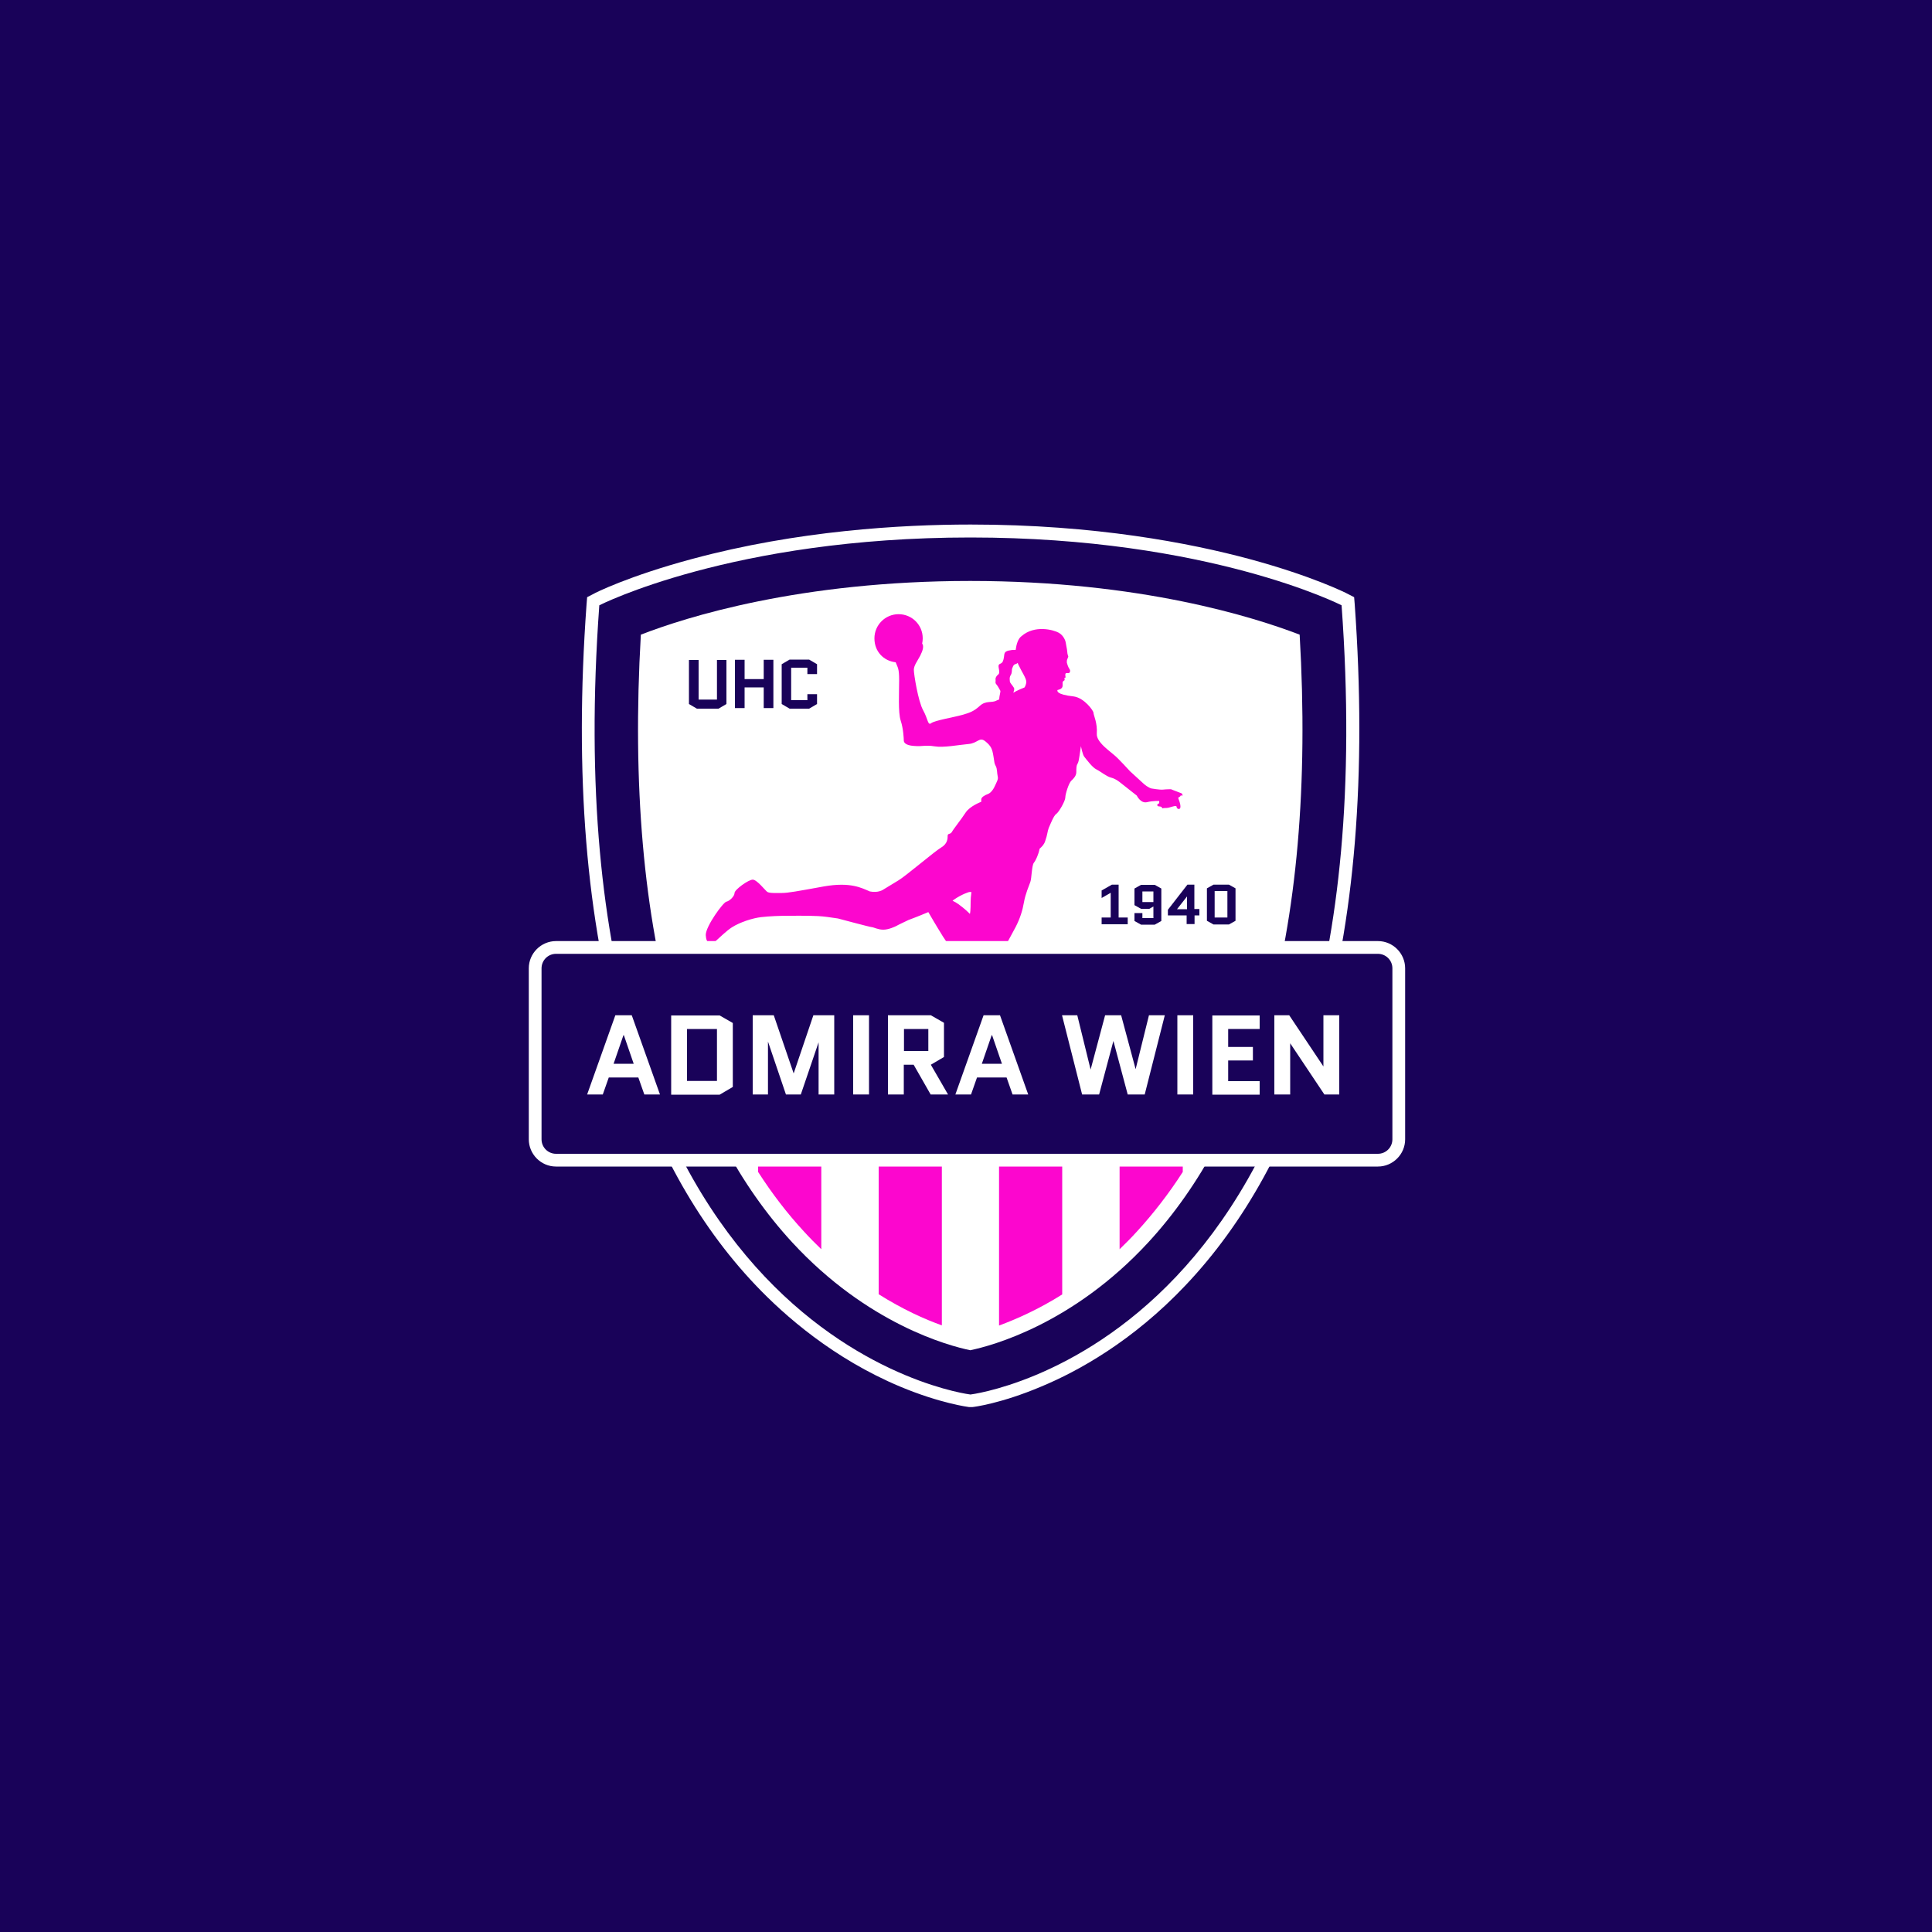
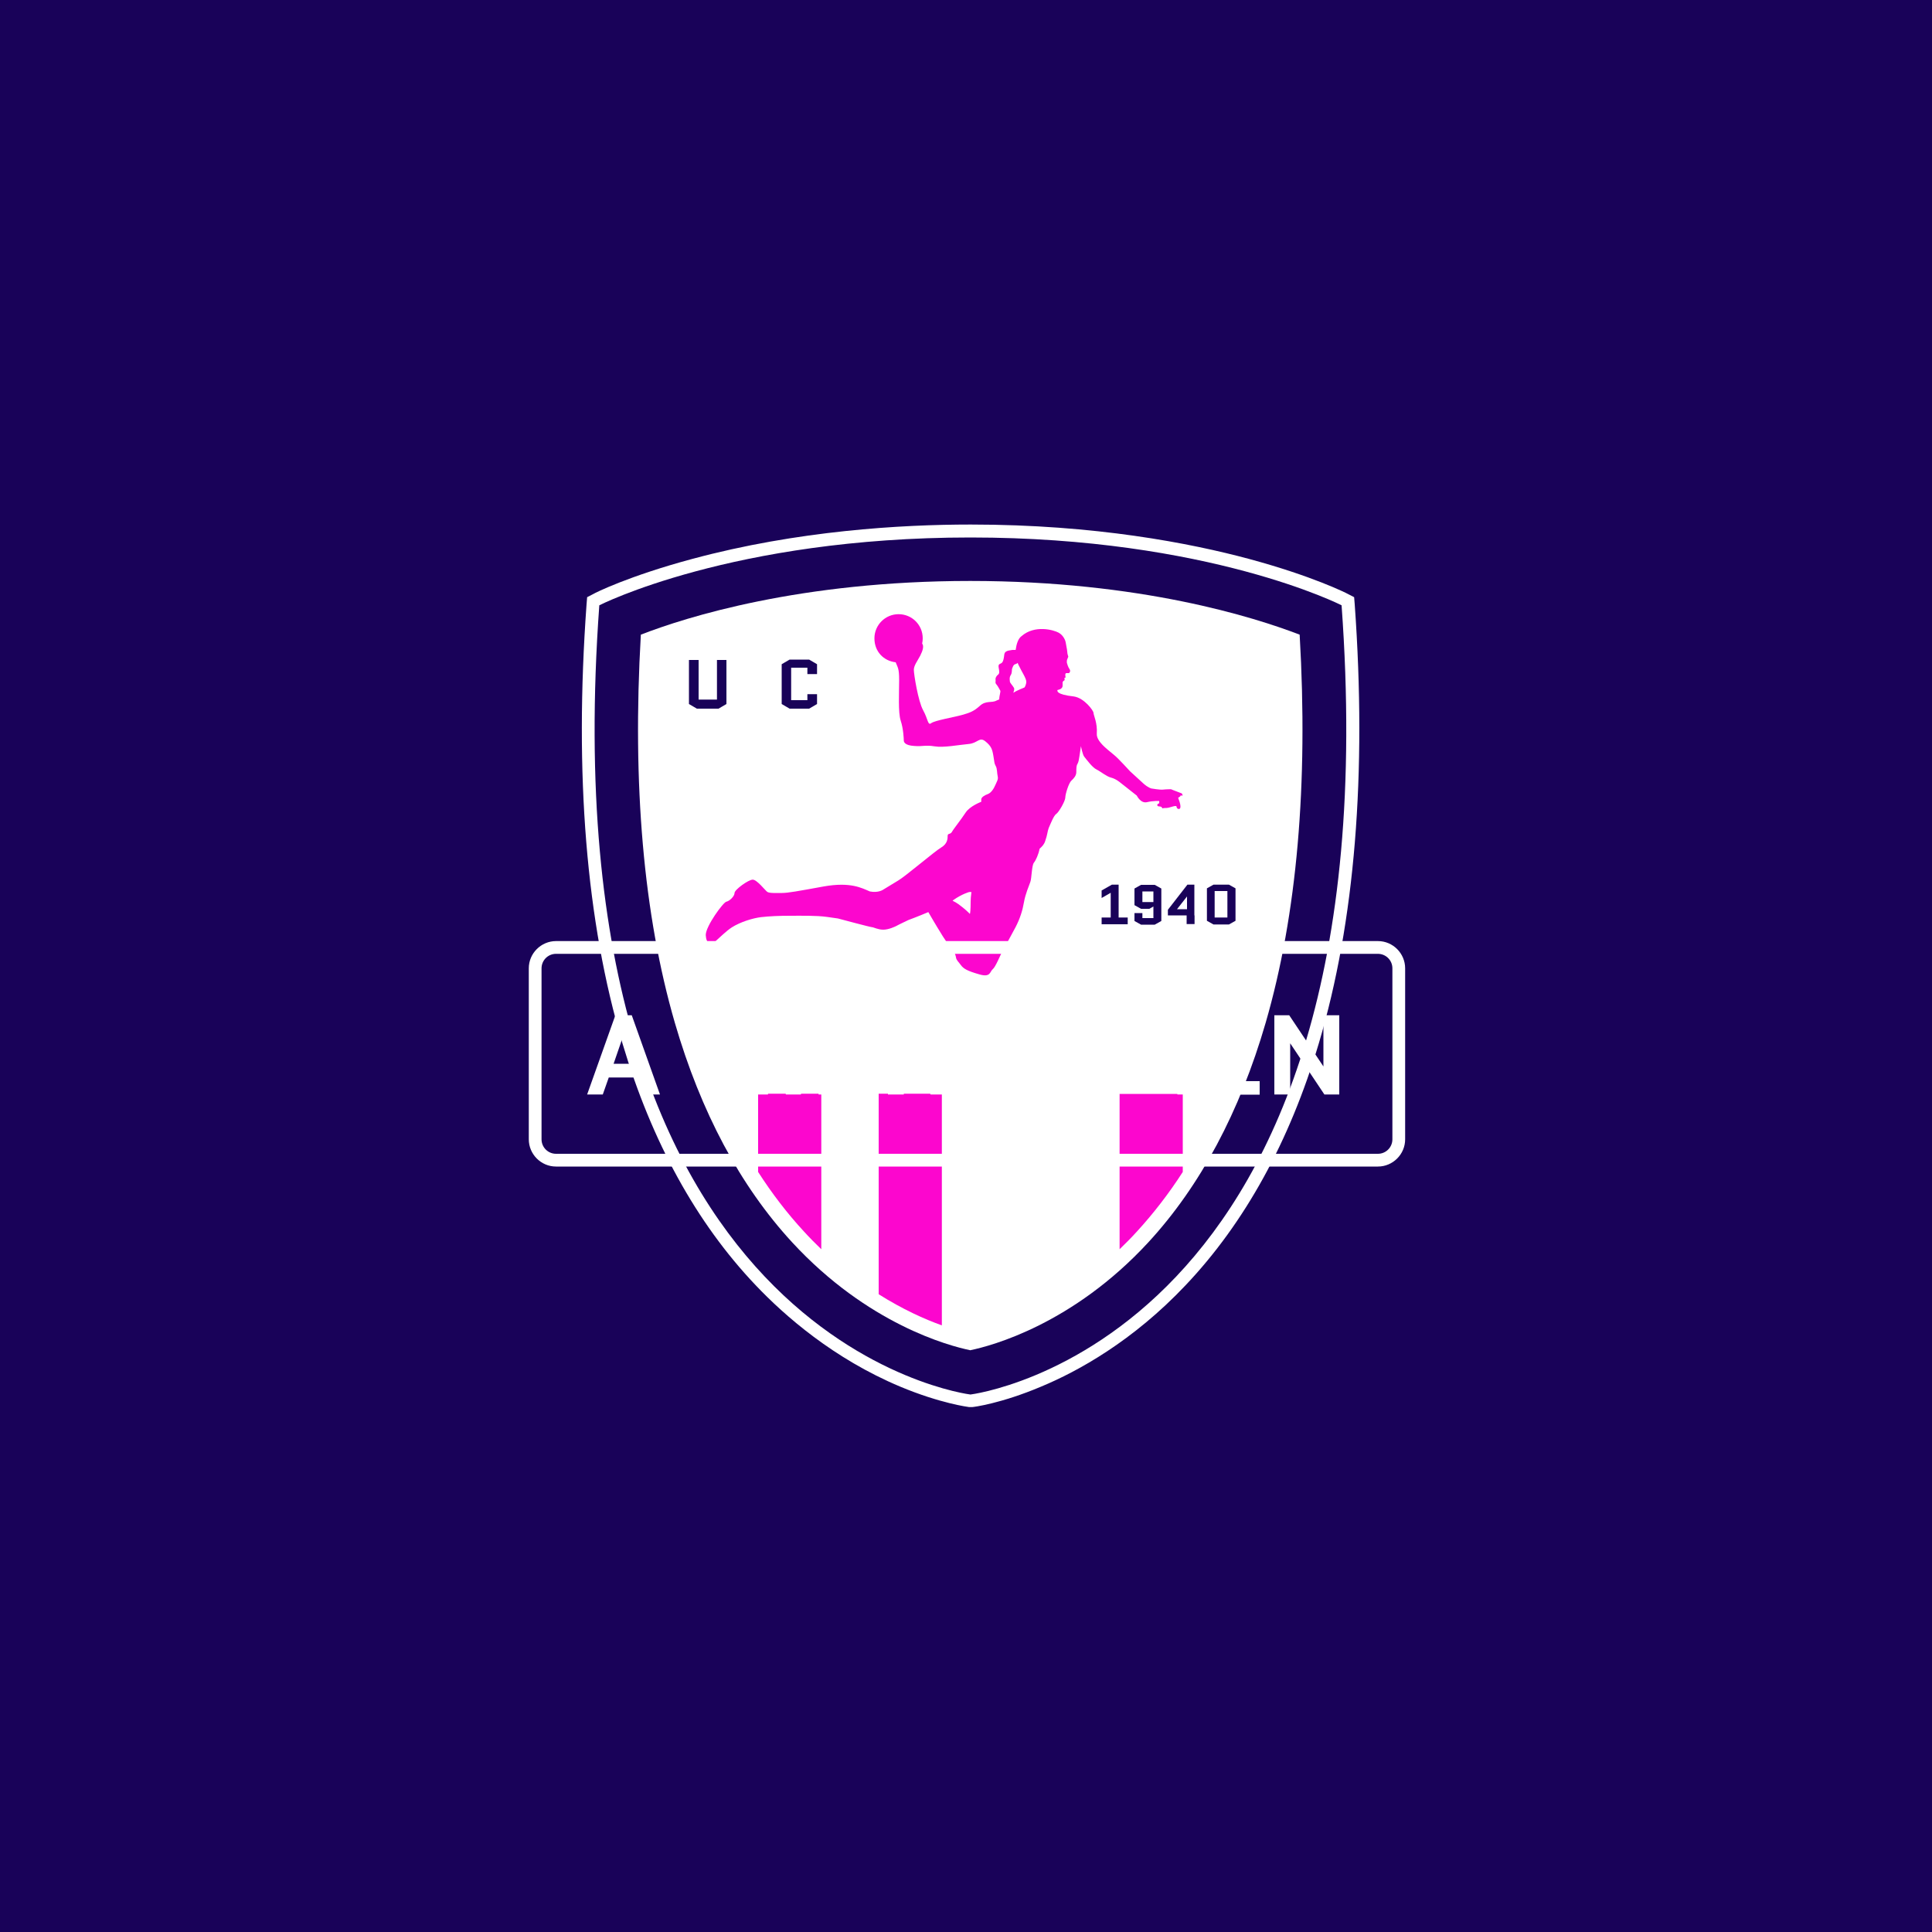
<svg xmlns="http://www.w3.org/2000/svg" id="Ebene_1" version="1.1" viewBox="0 0 1000 1000">
  <defs>
    <style>
      .st0 {
        fill-rule: evenodd;
      }

      .st0, .st1 {
        fill: #fc06ce;
      }

      .st2 {
        fill: #190259;
      }

      .st3 {
        fill: #fff;
      }
    </style>
  </defs>
  <g>
    <rect class="st2" x="-3.8" y="-3.8" width="1007.5" height="1007.5" />
    <path class="st3" d="M1000,0v1000H0V0h1000M1007.5-7.5H-7.5v1015h1015V-7.5h0Z" />
  </g>
  <g>
    <g id="Wappen">
      <g>
        <path class="st2" d="M501.9,725c-2.3-.3-56.7-7.4-108.5-62-30.3-32-53.2-73.6-68.1-123.8-18.6-62.5-24.7-138.6-18.4-226.2l.2-1.8,1.7-.9c.7-.4,17.9-9,50.4-17.8,29.9-8,79.1-17.6,143.2-17.6s113.3,9.6,143.2,17.6c32.6,8.7,49.7,17.4,50.4,17.8l1.7.9.2,1.8c6.3,87.5.2,163.6-18.4,226.2-15,50.2-37.9,91.9-68.1,123.8-51.7,54.6-106.2,61.7-108.5,62h-.9Z" />
        <path class="st3" d="M502.3,278.2c123.4,0,192.1,35.1,192.1,35.1,27.8,381.9-192.1,408.5-192.1,408.5,0,0-219.9-26.6-192.1-408.5,0,0,68.7-35.1,192.1-35.1M502.3,271.5c-35.6,0-89.5,3.1-144,17.8-32.8,8.8-50.4,17.6-51.1,18.1l-3.3,1.7-.3,3.7c-6.4,87.9-.2,164.4,18.6,227.3,15.1,50.7,38.2,92.8,68.9,125.1,15.1,15.9,40.3,38,74.8,52.5,20.8,8.7,35.1,10.5,35.7,10.6h.8c0,0,.8,0,.8,0,.6,0,14.9-1.8,35.7-10.6,19-7.9,47.4-23.5,74.8-52.5,30.6-32.3,53.8-74.4,68.9-125.1,18.7-62.9,24.9-139.4,18.6-227.3l-.3-3.7-3.3-1.7c-.7-.4-18.1-9.2-51.1-18.1-30.1-8.1-79.5-17.8-144-17.8h0Z" />
      </g>
      <path class="st3" d="M502.3,698.9c-11.2-2.3-53.2-13.5-92.3-55.9-26.9-29.2-47.3-67.5-60.7-113.6-16.2-55.8-22.1-123.4-17.6-200.9,23.4-9.1,82.5-27.8,170.5-27.8s147.1,18.8,170.5,27.8c4.5,77.5-1.4,145-17.6,200.9-13.4,46.1-33.8,84.4-60.7,113.6-39.1,42.4-81.1,53.6-92.3,55.9h.2Z" />
      <g>
        <path class="st1" d="M392.4,606.6c7.2,11.2,15.1,21.5,23.7,30.8,3,3.3,6,6.3,9,9.2v-80.5h-32.7v40.4h0Z" />
        <path class="st1" d="M454.8,669.9c12.4,7.8,23.7,12.9,32.7,16.1v-119.9h-32.7v103.8Z" />
-         <path class="st1" d="M517.1,686.1c8.9-3.3,20.3-8.3,32.7-16.1v-103.8h-32.7v119.9Z" />
        <path class="st1" d="M579.5,566.1v80.5c3-2.9,6-5.9,9-9.2,8.5-9.3,16.5-19.6,23.7-30.8v-40.4h-32.7Z" />
      </g>
    </g>
    <path id="Spielerin" class="st0" d="M612,411.9c0-.8.4-1.1-1.8-1.8-2.2-.8-4.1-1.6-4.1-1.6,0,0-2.6,0-4.1.2s-6.1-.6-6.1-.6c0,0-1.6-.4-3.9-2.4-2.6-2.4-7.1-6.5-7.1-6.5,0,0-6.1-6.7-8.1-8.3s-5.1-4.2-6.1-5.3c-1-1.1-3.2-3.4-3-5.9.4-5.5-1.7-9.5-1.7-10.7s-4.8-7.7-10.1-8.5c-9.6-1.1-8.5-2.9-8.6-3.3,0-.2,2.8-.2,2.7-2.5,0-.4,0-.9,0-1.5,0-.4.2-.4.2-.4.2-.4.4-.5.5-.5.3,0,.4-.6.4-.7,0-.2-.4-.5-.3-.5.4-.2.7-.4.7-.4v-.5s-.4-1.7.4-1.8h1.4c.4-.3,1-1.1.2-2.2-.7-1-1.1-2.5-1.3-3.2v-.9c0-.4.3-1.2.6-1.8,0-.2.3-.4,0-.9-.2-.5-.4-1.5-.4-2.1,0-.9-.8-4.4-.8-4.8s-.9-3.5-3.6-5-12.5-4.2-19.3,1.8c-1.7,1.2-2.6,4.1-3,7.1h-1.7c-3.1.4-4,.9-4.2,2.5-.2,1.6-.4,3.2-1.1,4-.7.9-2.2.4-1.8,2.6.4,2.1.5,3.1-.3,3.7-.8.6-1.5,1.7-1.3,2.6s-.4,1.5.4,2.4,1.6,2.5,2,3.2c.4.4-.5,2.6-.5,4.6-.5.2-1,.4-1.4.6-2.5,1.4-5.5-.2-8.7,2.8-3.3,3-5.5,3.6-9.3,4.7-3.9,1.1-14,2.8-15.8,4.2-1.8,1.4-1.6-2-4.2-6.7-2.6-4.7-4.8-18.7-4.8-20.9s1.8-4.5,3.3-7.3c1.4-2.8,2-5,1-6.3h0c.2-.9.3-1.8.3-2.7,0-7-5.6-12.5-12.5-12.5s-12.5,5.6-12.5,12.5,4.8,11.7,11,12.4c1,2.7,1.8,2.9,1.8,9.2s-.6,16.8.8,21,1.6,9.5,1.6,10.3.6,2.5,5.3,2.8c4.7.4,5.6-.6,10.6.2,4.8.8,12.8-.8,17.6-1.2s5.6-3.9,8.7-1.4c3.1,2.5,3.6,4.1,4.2,7.7s.4,3.6,1.2,5.1c.8,1.4.6,3.6,1,5.3.4,1.6-.4,2.6-1.2,4.5s-2.2,4.1-3.9,4.7c-1.6.6-3.4,1.6-3.4,2.8v1.2s-5.9,2.2-8.1,5.6-6.3,8.5-7.1,10c-.8,1.4-2.2.6-2.2,2s0,4.1-3.4,6.1-18.1,14.6-22.1,17c-4.1,2.5-7.9,4.8-7.9,4.8,0,0-2.5,1.8-6.9.9-4.2-1.8-10-5-23.7-2.6-13.7,2.5-18.7,3.4-21.7,3.4s-6.7.2-7.7-.6c-1.1-.8-5.3-6.3-7.5-6.3s-9.4,5.2-9.4,6.9-2.6,4.2-4.2,4.5c-1.6.2-10.8,12.8-10.7,17.3.2,4.5,2.6,5.3,4.8,3.4s5.6-5.4,8.7-7.4c4.4-2.8,10.9-4.8,15.2-5.3,4.5-.5,9.2-.7,14.8-.7s13.6-.2,19.3.6l5.6.8s16.8,4.5,17.6,4.5,3.1,1.3,5.9,1.3,6.1-1.6,6.7-1.9c.6-.4,6.3-3.1,6.3-3.1,0,0,4.9-1.8,10.3-4.1,1.8,3,3.8,6.6,4.6,7.8,1.5,2.3,4.2,7.3,6.2,9.2s3.3,4.9,3.5,6.4c.2,1.5,1.3,2.3,2.6,4.1s3.4,3,9.4,4.7c6,1.8,5.5-1.4,7-2.6s3.8-7,5.1-9.5c1.4-2.5,4.3-7.6,6.7-12.2,2.4-4.6,3.7-8.9,4.4-13,.7-4.2,2.6-8.5,3.3-10.5.7-1.9.7-8.4,1.8-9.9,1.1-1.4,2.4-4.3,3-7.3,1.2-1.1,2.3-2.1,2.9-4,1.2-3.4,1.1-4.8,1.8-6.7.8-1.8,2.6-6.5,3.9-7.3s4.7-6.7,4.7-8.5,1.8-7.5,3.1-8.7,2.6-2.6,2.6-4.5,0-3.3.6-4.2c.6-1,.8-2.6,1-3.9.2-1.2.8-5.3.8-5.3,0,0,.8,4.5,1.8,5.6,1,1.2,4.1,5.5,6.3,6.5,2.2,1.1,5.1,3.6,7.5,4.2,2.5.6,4.8,2.6,4.8,2.6l8.5,6.7s2,4.2,5.3,3.4,6.3-.6,6.3-.6c0,0,.2,1.4-.4,1.4s-1.1,1.4.4,1.4,1.6,1,1.6,1c0,0,.6-.2,2.2-.2s5.2-1.8,5.2-.6,2,1.8,2,0-.8-3.4-1-4.1l-.2-.6s1.4-.6,1.4-1.4l.3.3ZM501.9,472.9c-.4-.4-2.5-2.5-5.8-4.9-1-.7-2-1.3-3.1-1.8.2,0,.3-.2.4-.3,4.7-3.3,8.3-4.2,8.3-4.2h1.1c-.3,2.1-.4,4-.4,5.1,0,3.7-.2,6.6-.5,6.2h0ZM530.1,355.9s-3.9,1.5-5.6,2.7c.3-1,.7-1.9.3-2.6-.8-1.4-2-2.4-2.1-3.3,0-.9-.4-1.8.4-3.2.9-1.3.5-2.9.8-3.5.3-.6.5-2,1.8-2.3.4,0,.7-.4,1.1-.6,0,.4.3.8.4,1.1,1.7,3.6,4,6.9,4,8.6s-.9,3-.9,3h0Z" />
    <g id="Balken">
      <g>
-         <path class="st2" d="M287.8,490.4h425.4c6,0,10.8,4.8,10.8,10.8v88.5c0,6-4.8,10.8-10.8,10.8h-425.4c-6,0-10.8-4.8-10.8-10.8v-88.5c0-6,4.8-10.8,10.8-10.8h0Z" />
        <path class="st3" d="M713.2,493.7c4.1,0,7.5,3.3,7.5,7.5v88.5c0,4.1-3.3,7.5-7.5,7.5h-425.4c-4.1,0-7.5-3.3-7.5-7.5v-88.5c0-4.1,3.3-7.5,7.5-7.5h425.4M713.2,487.1h-425.4c-7.7,0-14.1,6.3-14.1,14.1v88.5c0,7.7,6.3,14.1,14.1,14.1h425.4c7.7,0,14.1-6.3,14.1-14.1v-88.5c0-7.7-6.3-14.1-14.1-14.1h0Z" />
      </g>
      <g>
        <path class="st3" d="M327,525.5l14.6,41h-8.1l-3.1-8.8h-15.3l-3.1,8.8h-8.1l14.6-41h8.5ZM322.7,535.8l-5.1,14.8h10.4l-5.1-14.8h-.2Z" />
-         <path class="st3" d="M379.3,562.6l-6.8,4h-25.1v-41h25.1l6.8,3.9v33.1ZM355.6,532.6v26.9h15.5v-26.9h-15.5Z" />
        <path class="st3" d="M423.7,566.5v-27h0l-9.2,27h-7.7l-9.3-27.4h0v27.4h-7.9v-41h10.9l10.3,30.1h0l10.2-30.1h10.8v41h-7.9Z" />
        <path class="st3" d="M441.6,566.5v-41h8.2v41h-8.2Z" />
        <path class="st3" d="M490.7,566.5h-9l-8.8-15.4h-5.1v15.4h-8.2v-41h22.2l6.8,3.9v17.7l-6.8,4,8.9,15.4h0ZM467.9,532.6v11.4h12.6v-11.4h-12.6Z" />
        <path class="st3" d="M517.6,525.5l14.6,41h-8.1l-3.1-8.8h-15.3l-3.1,8.8h-8.1l14.6-41h8.5ZM513.3,535.8l-5.1,14.8h10.4l-5.1-14.8h-.2Z" />
-         <path class="st3" d="M602.9,525.5l-10.4,41h-8.8l-7.4-27.7h0l-7.4,27.7h-8.8l-10.4-41h7.9l6.9,28.1h0l7.5-28.1h8.3l7.5,27.9h0l6.9-27.9h8.2Z" />
        <path class="st3" d="M609.4,566.5v-41h8.2v41h-8.2Z" />
        <path class="st3" d="M635.7,549v10.6h16.3v7h-24.5v-41h24.5v7h-16.3v9.3h12.8v7h-12.8Z" />
        <path class="st3" d="M667.8,540v26.5h-8.2v-41h7.7l17.7,26.5h0v-26.5h8.2v41h-7.7l-17.7-26.5h0Z" />
      </g>
    </g>
    <g>
      <path class="st2" d="M371,341.6h5v22.8l-4.1,2.4h-11.2l-4.1-2.4v-22.8h5v20.5h9.5v-20.5h0Z" />
-       <path class="st2" d="M385.4,355.8v10.7h-5v-25h5v10h9.9v-10h5v25h-5v-10.7h-9.9Z" />
      <path class="st2" d="M417.9,359.3h5v5.1l-4.1,2.4h-10.1l-4.1-2.4v-20.6l4.1-2.4h10.1l4.1,2.4v5.1h-5v-3.3h-8.4v16.8h8.4v-3.3h0Z" />
    </g>
    <g>
      <path class="st2" d="M570.2,464.8v-3.9l5.3-3h3.5v17h4.7v3.5h-13.5v-3.5h4.7v-12.8l-4.7,2.7h0Z" />
      <path class="st2" d="M597,475.1v-5.9l-2.1,1.2h-4.3l-3.4-1.9v-8.6l3.4-1.9h7.1l3.4,1.9v16.8l-3.4,1.9h-7.1l-3.4-1.9v-4.1h4.1v2.6h5.8ZM597,466.9v-5.5h-5.7v5.5h5.7Z" />
-       <path class="st2" d="M618.3,473.8v4.5h-4.1v-4.5h-9.7v-2.9l10.1-13h3.6v12.6h2.6v3.3h-2.6ZM609.2,470.6h5.2v-6.6h0l-5.1,6.5h0Z" />
+       <path class="st2" d="M618.3,473.8v4.5h-4.1v-4.5h-9.7v-2.9l10.1-13h3.6v12.6v3.3h-2.6ZM609.2,470.6h5.2v-6.6h0l-5.1,6.5h0Z" />
      <path class="st2" d="M639.5,476.6l-3.4,1.9h-8l-3.4-1.9v-16.8l3.4-1.9h8l3.4,1.9v16.8ZM628.7,461.2v13.7h6.6v-13.7h-6.6Z" />
    </g>
  </g>
</svg>